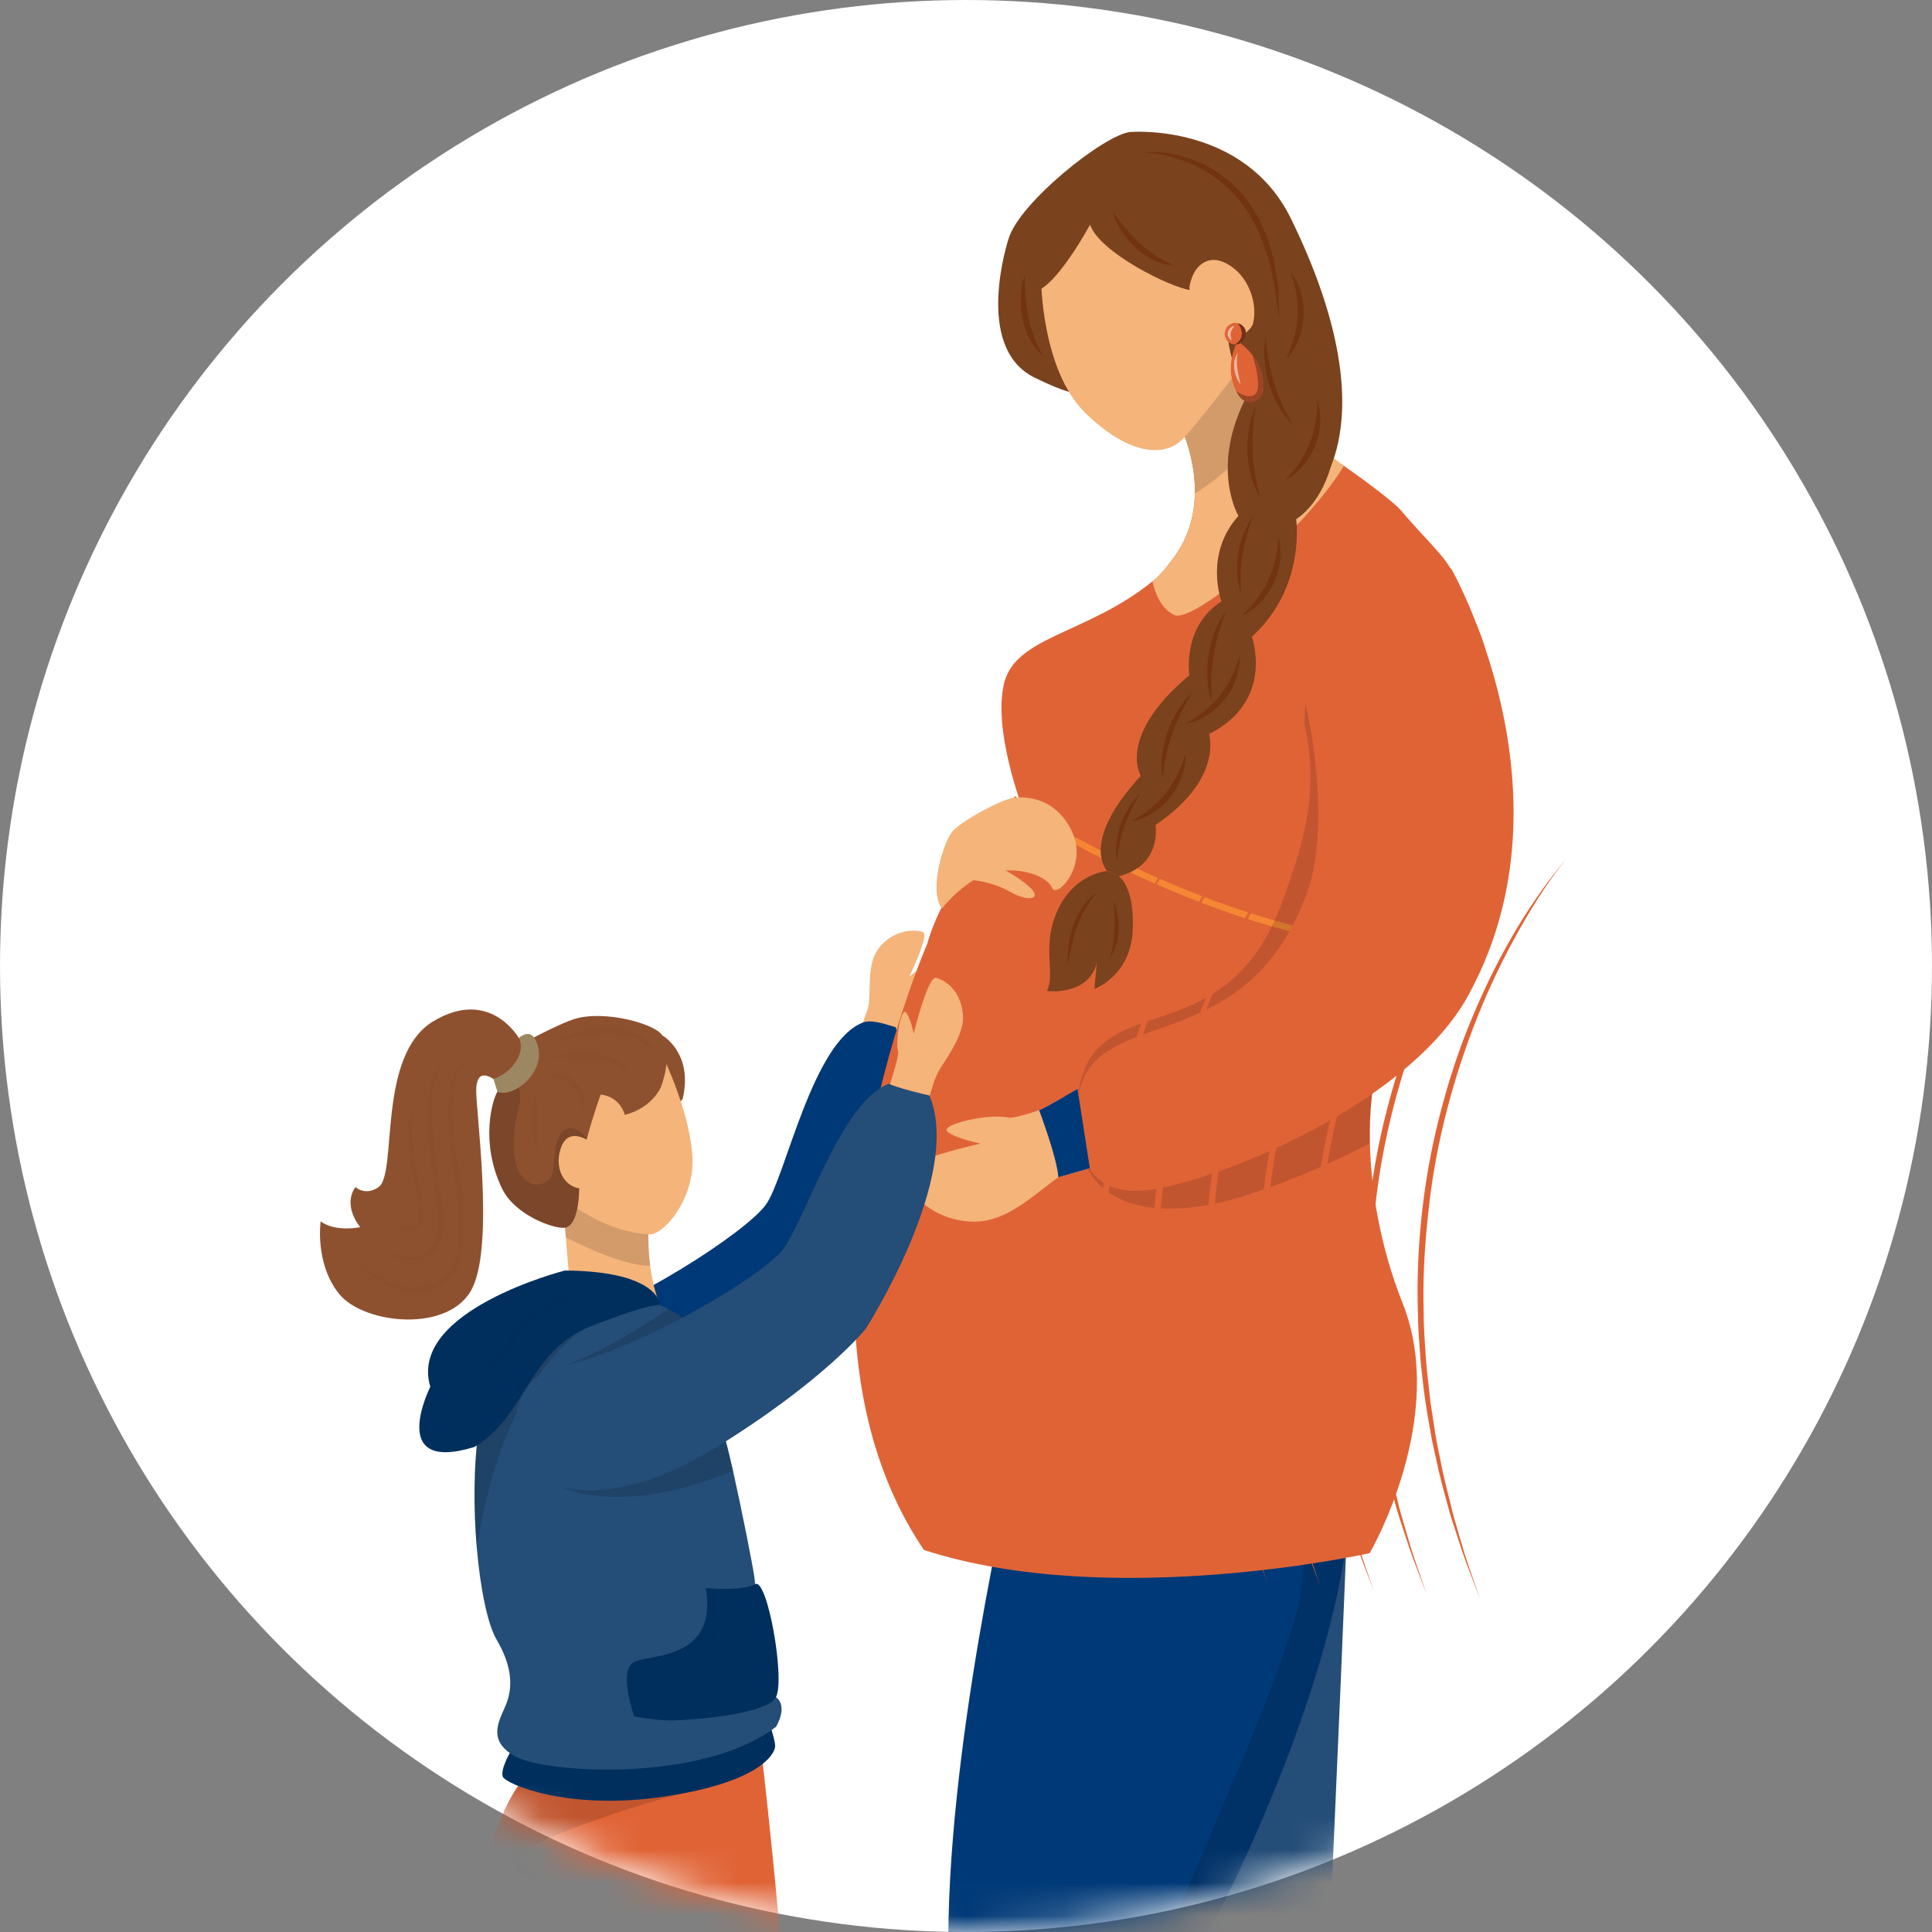
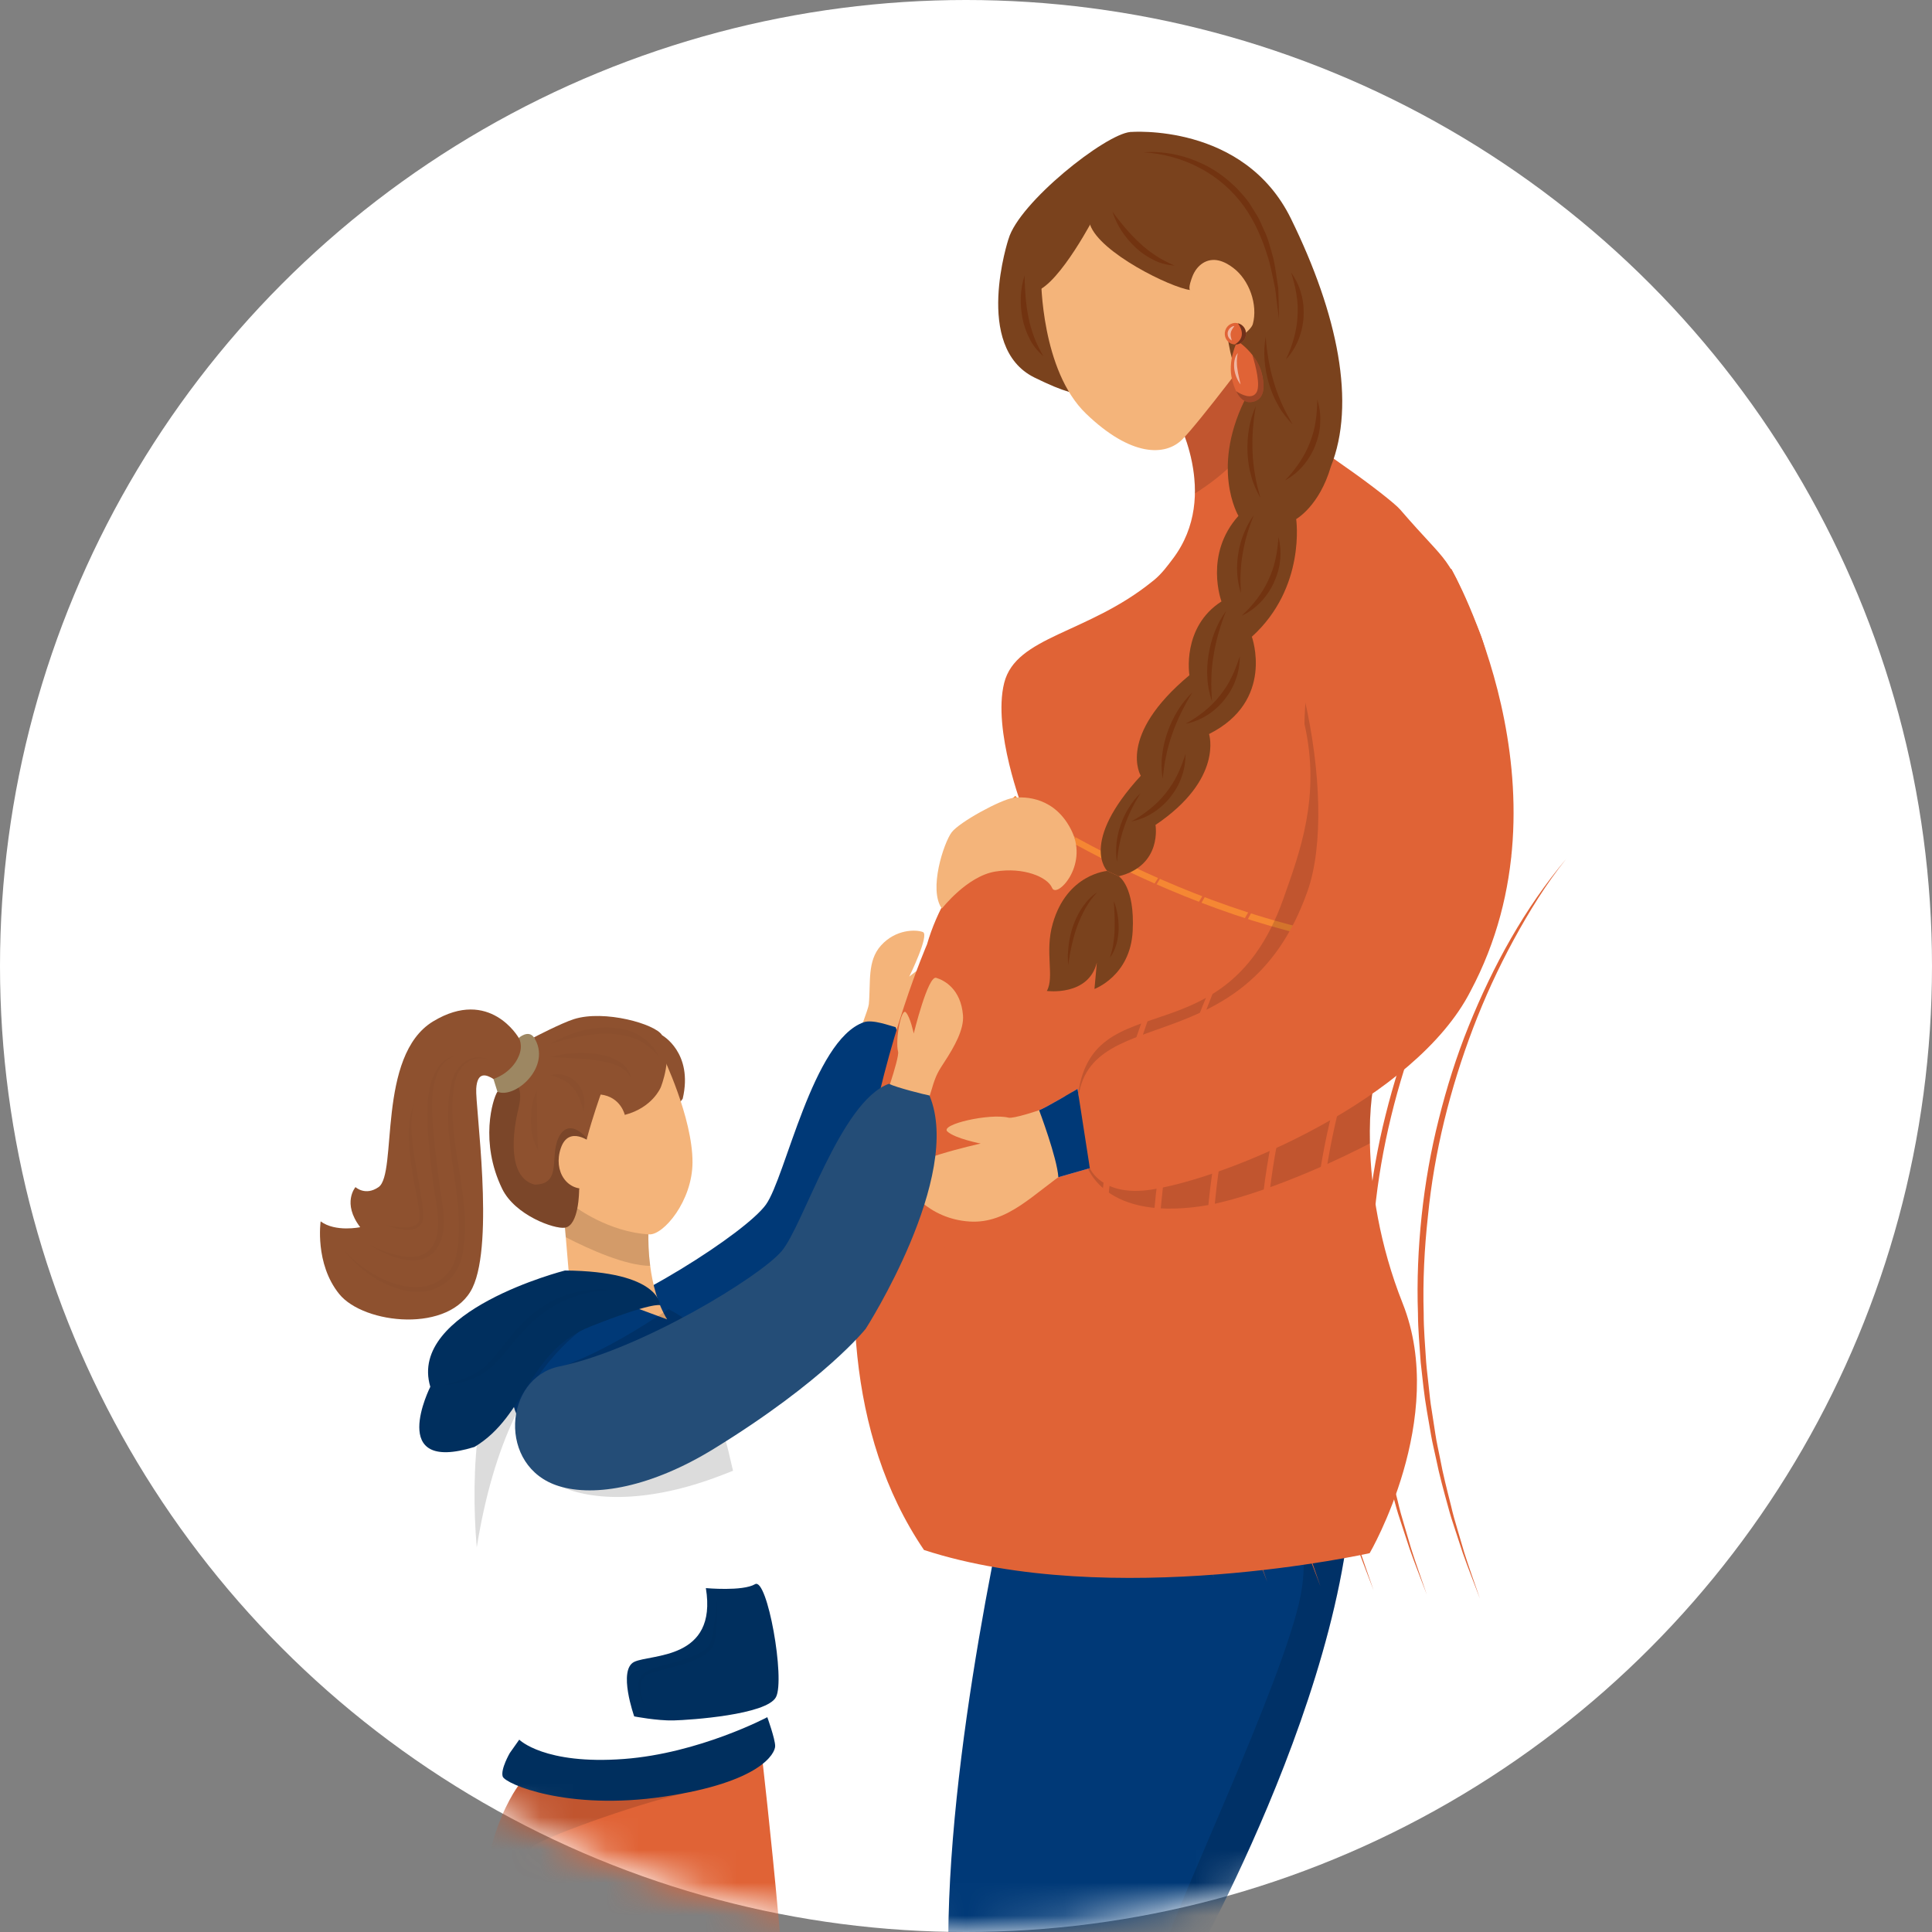
<svg xmlns="http://www.w3.org/2000/svg" width="59" height="59" viewBox="0 0 59 59" fill="none">
  <rect x="0" y="0" width="59" height="59" fill="#808080" stroke="none" />
  <circle cx="29.5" cy="29.5" r="29.5" fill="white" />
  <mask id="mask0_2438_3304" style="mask-type:alpha" maskUnits="userSpaceOnUse" x="0" y="0" width="59" height="59">
    <circle cx="29.5" cy="29.5" r="29.5" fill="white" />
  </mask>
  <g mask="url(#mask0_2438_3304)">
    <path d="M28.183 28.463C27.973 28.381 27.353 28.372 26.902 28.876C26.476 29.35 26.595 30.008 26.532 30.67C26.519 30.814 26.185 31.656 26.15 31.806C26.538 31.912 26.931 32.169 27.133 32.371C27.244 31.893 27.679 30.555 27.807 30.453C28.059 30.255 28.43 29.487 28.262 29.514C28.096 29.54 27.767 29.825 27.767 29.825C27.767 29.825 28.394 28.545 28.183 28.463Z" fill="#F4B47A" />
    <path d="M17.1 44.281C18.228 44.528 19.926 44.073 21.721 42.758C24.935 40.403 25.712 38.265 25.712 38.265C25.712 38.265 28.145 33.129 27.349 31.367C27.183 31.328 26.651 31.121 26.377 31.218C24.815 31.769 23.994 35.948 23.389 36.788C22.785 37.629 19.244 39.927 16.822 40.636C15.156 41.125 15.175 43.858 17.1 44.281Z" fill="#003977" />
-     <path d="M41.119 47.096C41.119 47.096 39.968 76.301 39.371 77.868L35.848 77.78C35.848 77.78 32.048 61.81 31.696 60.462C31.345 59.114 33.812 47.465 33.812 47.465L41.119 47.096Z" fill="#244D77" />
    <path d="M47.241 71.434C47.072 71.957 44.986 74.471 44.986 74.471C44.986 74.471 44.715 74.307 44.242 74.011C44.24 74.011 44.24 74.011 44.24 74.011C41.114 72.049 29.214 64.371 29.002 60.853C28.654 55.091 30.497 46.607 31.153 43.816C31.291 43.227 31.376 42.892 31.376 42.892C34.262 40.566 40.979 42.233 41.118 42.958C42.368 49.424 36.389 60.005 36.389 60.005C39.883 62.813 46.475 70.635 47.241 71.434Z" fill="#003977" />
    <path opacity="0.14" d="M47.241 71.434C47.072 71.957 44.987 74.471 44.987 74.471C44.987 74.471 44.715 74.307 44.242 74.011C44.548 73.762 44.837 73.494 45.073 73.176C45.454 72.669 45.689 72.01 45.558 71.387C45.477 70.993 45.258 70.645 45.038 70.312C43.559 68.076 41.761 66.062 39.718 64.351C38.623 63.434 35.351 60.593 35.48 59.742C35.672 58.698 39.223 51.317 39.723 48.705C40.225 46.093 38.583 43.805 36.39 43.773C34.983 43.754 32.742 44.014 31.153 43.816C31.292 43.227 31.377 42.892 31.377 42.892C34.262 40.566 40.98 42.233 41.118 42.958C42.368 49.424 36.39 60.005 36.39 60.005C39.883 62.813 46.475 70.635 47.241 71.434Z" fill="black" />
    <path d="M45.347 25.412C45.161 27.085 44.755 28.345 44.289 29.319C43.399 31.182 42.289 31.995 42.068 32.638C41.921 33.063 41.81 33.874 41.835 34.917C41.866 36.273 42.125 38.017 42.835 39.802C44.232 43.317 41.827 47.431 41.827 47.431C41.827 47.431 33.94 49.195 28.217 47.334C23.36 40.182 28.309 28.841 28.309 28.841C28.917 26.732 30.589 25.253 31.095 24.842C31.095 24.842 31.095 24.84 31.097 24.842C31.189 24.765 31.243 24.726 31.243 24.726C31.243 24.726 30.304 22.3 30.666 20.856C31.026 19.422 33.209 19.361 35.192 17.754C35.206 17.745 35.221 17.733 35.235 17.721C35.485 17.515 35.654 17.278 35.816 17.065C37.303 15.101 35.87 12.633 35.87 12.633L37.787 9.664C37.787 9.664 38.524 12.194 39.038 12.75C39.176 12.899 40.125 13.585 41.04 14.226C41.821 14.768 42.599 15.376 42.756 15.558C44.324 17.378 44.136 16.767 45.165 19.259C45.869 20.962 45.571 23.423 45.347 25.412Z" fill="#E06336" />
    <path d="M44.087 29.091C37.594 29.091 31.258 24.854 31.19 24.808L31.171 24.791L30.863 24.431L31.008 24.303L31.307 24.651C31.625 24.863 38.7 29.502 45.455 28.828L45.473 29.023C45.012 29.069 44.549 29.091 44.087 29.091Z" fill="#F58733" />
    <path opacity="0.14" d="M45.348 25.412C44.803 30.285 42.405 31.659 42.068 32.639C41.922 33.064 41.81 33.875 41.835 34.917C39.821 35.958 37.811 36.669 36.712 36.832C33.508 37.308 33.132 35.439 33.132 35.439C33.132 35.439 32.917 35.198 32.905 34.696C32.507 29.406 37.261 32.934 39.198 27.43C39.684 26.047 40.342 24.333 39.837 22.113C39.837 22.113 39.74 16.038 44.325 18.163C44.325 18.163 44.841 19.805 45.162 21.072C45.452 22.894 45.571 23.424 45.348 25.412Z" fill="black" />
    <path d="M32.906 33.252C32.906 33.252 31.909 33.847 31.733 33.904C31.733 33.904 32.286 35.367 32.32 35.95L33.282 35.675L32.906 33.252Z" fill="#FFA5B7" />
    <path d="M31.599 24.955C30.98 25.724 30.462 26.57 29.989 27.436C29.517 28.303 29.104 29.203 28.752 30.127C28.051 31.973 27.563 33.908 27.37 35.879C27.262 36.862 27.213 37.853 27.241 38.842C27.241 39.338 27.287 39.831 27.316 40.325C27.336 40.572 27.37 40.818 27.395 41.064C27.421 41.31 27.444 41.557 27.486 41.801L27.599 42.535C27.636 42.78 27.694 43.021 27.74 43.264C27.829 43.752 27.954 44.232 28.076 44.712C28.13 44.954 28.197 45.193 28.27 45.43L28.48 46.143C28.628 46.616 28.799 47.081 28.959 47.551C28.785 47.087 28.599 46.627 28.435 46.158L28.202 45.451C28.122 45.216 28.047 44.979 27.985 44.738C27.853 44.258 27.72 43.779 27.622 43.291C27.571 43.047 27.508 42.806 27.467 42.56L27.34 41.824C27.253 41.333 27.206 40.836 27.151 40.34C27.118 39.843 27.069 39.346 27.066 38.847C27.032 37.849 27.075 36.85 27.179 35.857C27.285 34.865 27.458 33.88 27.701 32.913C27.943 31.946 28.242 30.993 28.615 30.071C29.358 28.229 30.326 26.466 31.599 24.955Z" fill="#E06336" />
    <path d="M33.222 25.082C32.603 25.851 32.085 26.697 31.612 27.563C31.14 28.43 30.727 29.33 30.375 30.254C29.674 32.1 29.186 34.035 28.993 36.005C28.885 36.989 28.836 37.98 28.864 38.969C28.864 39.465 28.91 39.958 28.939 40.452C28.959 40.699 28.993 40.944 29.018 41.191C29.044 41.437 29.067 41.684 29.109 41.928L29.222 42.662C29.259 42.907 29.317 43.148 29.363 43.392C29.452 43.879 29.577 44.359 29.699 44.839C29.753 45.081 29.82 45.32 29.893 45.557L30.103 46.27C30.252 46.743 30.423 47.208 30.582 47.678C30.408 47.214 30.222 46.754 30.058 46.285L29.825 45.578C29.745 45.343 29.671 45.106 29.608 44.865C29.476 44.385 29.343 43.906 29.245 43.418C29.194 43.174 29.131 42.933 29.09 42.687L28.963 41.951C28.877 41.46 28.829 40.963 28.774 40.468C28.741 39.97 28.692 39.473 28.689 38.974C28.655 37.977 28.698 36.977 28.802 35.984C28.908 34.992 29.081 34.007 29.324 33.04C29.566 32.073 29.865 31.12 30.238 30.198C30.982 28.356 31.949 26.593 33.222 25.082Z" fill="#E06336" />
    <path d="M34.846 25.208C34.227 25.977 33.709 26.823 33.236 27.689C32.764 28.556 32.351 29.456 31.999 30.38C31.298 32.226 30.81 34.161 30.617 36.132C30.509 37.115 30.46 38.106 30.488 39.095C30.488 39.591 30.534 40.084 30.563 40.578C30.583 40.825 30.617 41.071 30.642 41.317C30.668 41.563 30.691 41.81 30.733 42.054L30.846 42.788C30.883 43.033 30.941 43.274 30.987 43.517C31.076 44.005 31.201 44.485 31.323 44.965C31.377 45.207 31.444 45.446 31.517 45.683L31.727 46.396C31.876 46.869 32.047 47.334 32.206 47.804C32.032 47.34 31.846 46.88 31.682 46.411L31.449 45.704C31.369 45.469 31.294 45.232 31.232 44.991C31.1 44.511 30.967 44.032 30.869 43.544C30.818 43.3 30.755 43.059 30.714 42.813L30.587 42.077C30.501 41.586 30.453 41.089 30.398 40.593C30.365 40.096 30.316 39.599 30.313 39.1C30.279 38.102 30.322 37.103 30.426 36.11C30.532 35.118 30.705 34.133 30.948 33.166C31.19 32.199 31.489 31.246 31.862 30.324C32.605 28.482 33.573 26.719 34.846 25.208Z" fill="#E06336" />
    <path d="M36.469 25.335C35.85 26.104 35.332 26.95 34.859 27.816C34.387 28.683 33.974 29.583 33.622 30.507C32.921 32.353 32.433 34.288 32.24 36.258C32.132 37.242 32.083 38.233 32.111 39.222C32.111 39.718 32.157 40.211 32.186 40.705C32.206 40.952 32.24 41.197 32.265 41.444C32.291 41.69 32.314 41.937 32.356 42.181L32.469 42.915C32.506 43.16 32.564 43.401 32.611 43.644C32.699 44.132 32.825 44.612 32.946 45.092C33.001 45.334 33.068 45.573 33.14 45.809L33.35 46.523C33.499 46.996 33.67 47.461 33.829 47.931C33.655 47.467 33.469 47.007 33.305 46.538L33.072 45.831C32.992 45.595 32.918 45.358 32.855 45.118C32.723 44.638 32.59 44.159 32.492 43.67C32.441 43.427 32.378 43.185 32.337 42.94L32.21 42.203C32.124 41.713 32.076 41.216 32.021 40.72C31.988 40.223 31.939 39.726 31.936 39.227C31.902 38.229 31.945 37.23 32.049 36.237C32.155 35.245 32.328 34.26 32.572 33.293C32.813 32.326 33.112 31.373 33.485 30.451C34.229 28.609 35.196 26.846 36.469 25.335Z" fill="#E06336" />
    <path d="M38.093 25.462C37.474 26.231 36.956 27.077 36.483 27.943C36.011 28.81 35.598 29.71 35.246 30.634C34.545 32.48 34.057 34.415 33.864 36.385C33.756 37.368 33.707 38.359 33.735 39.349C33.735 39.845 33.781 40.338 33.81 40.832C33.83 41.079 33.864 41.324 33.889 41.571C33.915 41.817 33.938 42.064 33.98 42.308L34.093 43.042C34.13 43.287 34.188 43.528 34.234 43.771C34.323 44.259 34.449 44.739 34.57 45.219C34.624 45.461 34.691 45.7 34.764 45.936L34.974 46.65C35.123 47.123 35.294 47.588 35.453 48.058C35.279 47.594 35.093 47.134 34.929 46.665L34.697 45.958C34.616 45.722 34.542 45.485 34.479 45.245C34.347 44.765 34.214 44.286 34.116 43.797C34.065 43.554 34.002 43.312 33.961 43.067L33.834 42.33C33.748 41.84 33.7 41.343 33.645 40.847C33.612 40.35 33.563 39.853 33.56 39.354C33.526 38.356 33.569 37.356 33.673 36.364C33.779 35.372 33.952 34.387 34.196 33.42C34.437 32.453 34.736 31.5 35.109 30.578C35.853 28.736 36.82 26.973 38.093 25.462Z" fill="#E06336" />
    <path d="M39.717 25.588C39.097 26.357 38.579 27.203 38.106 28.069C37.634 28.936 37.221 29.836 36.869 30.76C36.168 32.606 35.68 34.541 35.487 36.511C35.379 37.494 35.33 38.486 35.358 39.475C35.358 39.971 35.404 40.464 35.433 40.958C35.453 41.205 35.487 41.45 35.512 41.697C35.538 41.943 35.561 42.19 35.603 42.434L35.717 43.168C35.753 43.413 35.811 43.654 35.858 43.897C35.947 44.385 36.072 44.864 36.193 45.345C36.248 45.587 36.315 45.825 36.387 46.062L36.597 46.776C36.746 47.249 36.917 47.714 37.076 48.184C36.902 47.72 36.716 47.26 36.552 46.791L36.32 46.084C36.239 45.848 36.165 45.611 36.102 45.371C35.97 44.891 35.837 44.412 35.739 43.923C35.688 43.68 35.625 43.438 35.584 43.193L35.457 42.456C35.371 41.966 35.323 41.469 35.268 40.973C35.235 40.476 35.186 39.979 35.184 39.48C35.149 38.482 35.192 37.483 35.296 36.49C35.403 35.498 35.575 34.513 35.819 33.546C36.06 32.579 36.359 31.626 36.732 30.704C37.476 28.862 38.443 27.099 39.717 25.588Z" fill="#E06336" />
    <path d="M41.34 25.715C40.721 26.484 40.203 27.33 39.73 28.196C39.258 29.063 38.845 29.963 38.493 30.887C37.792 32.733 37.304 34.668 37.111 36.638C37.003 37.621 36.954 38.612 36.983 39.602C36.982 40.098 37.028 40.591 37.057 41.085C37.077 41.332 37.111 41.577 37.136 41.824C37.162 42.07 37.185 42.316 37.227 42.561L37.34 43.295C37.377 43.54 37.435 43.781 37.482 44.024C37.571 44.512 37.696 44.992 37.817 45.472C37.872 45.714 37.939 45.952 38.011 46.189L38.221 46.903C38.37 47.376 38.541 47.841 38.7 48.311C38.526 47.847 38.34 47.387 38.176 46.918L37.944 46.211C37.863 45.975 37.789 45.738 37.726 45.498C37.594 45.018 37.461 44.539 37.363 44.05C37.312 43.807 37.249 43.566 37.208 43.32L37.081 42.583C36.995 42.093 36.947 41.596 36.892 41.1C36.859 40.603 36.81 40.106 36.807 39.606C36.773 38.609 36.816 37.609 36.92 36.617C37.026 35.625 37.199 34.639 37.443 33.673C37.684 32.706 37.983 31.753 38.356 30.831C39.1 28.989 40.067 27.226 41.34 25.715Z" fill="#E06336" />
    <path d="M42.964 25.842C42.344 26.611 41.826 27.457 41.353 28.323C40.881 29.19 40.468 30.09 40.116 31.014C39.415 32.86 38.927 34.795 38.734 36.765C38.626 37.748 38.577 38.739 38.606 39.729C38.605 40.224 38.651 40.718 38.681 41.212C38.7 41.459 38.734 41.704 38.759 41.95C38.785 42.197 38.808 42.444 38.851 42.688L38.964 43.422C39 43.667 39.058 43.908 39.105 44.151C39.194 44.639 39.319 45.118 39.44 45.599C39.495 45.841 39.562 46.079 39.634 46.316L39.844 47.03C39.993 47.503 40.164 47.968 40.323 48.438C40.149 47.974 39.963 47.514 39.799 47.045L39.567 46.337C39.486 46.102 39.412 45.865 39.349 45.625C39.217 45.145 39.084 44.666 38.986 44.177C38.935 43.934 38.873 43.692 38.831 43.447L38.704 42.71C38.618 42.22 38.57 41.722 38.515 41.227C38.482 40.73 38.433 40.233 38.431 39.733C38.396 38.736 38.439 37.736 38.544 36.744C38.65 35.752 38.822 34.767 39.066 33.8C39.307 32.833 39.606 31.88 39.979 30.958C40.723 29.116 41.69 27.353 42.964 25.842Z" fill="#E06336" />
    <path d="M44.587 25.968C43.968 26.737 43.45 27.583 42.977 28.449C42.505 29.316 42.092 30.216 41.74 31.139C41.039 32.986 40.551 34.921 40.358 36.891C40.25 37.874 40.201 38.865 40.23 39.855C40.229 40.35 40.275 40.844 40.304 41.338C40.324 41.585 40.358 41.83 40.383 42.077C40.409 42.323 40.432 42.569 40.475 42.813L40.587 43.548C40.624 43.793 40.682 44.034 40.729 44.277C40.818 44.765 40.943 45.244 41.064 45.725C41.119 45.967 41.186 46.205 41.258 46.442L41.468 47.156C41.617 47.629 41.788 48.094 41.947 48.564C41.773 48.1 41.587 47.64 41.423 47.171L41.191 46.464C41.111 46.228 41.036 45.991 40.973 45.751C40.841 45.271 40.708 44.792 40.61 44.303C40.559 44.06 40.496 43.818 40.455 43.573L40.328 42.836C40.242 42.346 40.194 41.849 40.139 41.353C40.106 40.856 40.057 40.359 40.055 39.859C40.02 38.862 40.063 37.862 40.167 36.87C40.274 35.878 40.446 34.892 40.69 33.926C40.931 32.959 41.23 32.006 41.603 31.084C42.347 29.242 43.314 27.479 44.587 25.968Z" fill="#E06336" />
    <path d="M46.211 26.095C45.592 26.864 45.073 27.71 44.6 28.576C44.128 29.443 43.715 30.343 43.363 31.266C42.662 33.113 42.175 35.048 41.981 37.018C41.873 38.001 41.824 38.992 41.853 39.982C41.852 40.477 41.898 40.971 41.928 41.465C41.947 41.712 41.981 41.957 42.006 42.203C42.032 42.45 42.055 42.696 42.098 42.941L42.211 43.675C42.248 43.92 42.305 44.161 42.352 44.404C42.441 44.892 42.566 45.371 42.687 45.852C42.742 46.094 42.809 46.332 42.881 46.569L43.091 47.283C43.24 47.756 43.411 48.221 43.57 48.691C43.396 48.227 43.21 47.767 43.047 47.298L42.814 46.59C42.734 46.355 42.659 46.118 42.596 45.878C42.464 45.398 42.331 44.919 42.233 44.43C42.182 44.187 42.12 43.945 42.078 43.7L41.951 42.963C41.865 42.472 41.817 41.975 41.762 41.48C41.729 40.983 41.68 40.486 41.678 39.986C41.643 38.989 41.686 37.989 41.791 36.997C41.897 36.005 42.069 35.02 42.313 34.053C42.554 33.086 42.853 32.133 43.226 31.211C43.97 29.369 44.937 27.606 46.211 26.095Z" fill="#E06336" />
    <path d="M47.835 26.222C47.215 26.991 46.697 27.837 46.224 28.703C45.752 29.57 45.339 30.47 44.987 31.393C44.286 33.24 43.798 35.175 43.606 37.145C43.498 38.128 43.448 39.119 43.477 40.109C43.476 40.604 43.522 41.098 43.552 41.592C43.571 41.839 43.605 42.084 43.63 42.331C43.656 42.577 43.679 42.823 43.722 43.068L43.835 43.802C43.871 44.047 43.929 44.288 43.976 44.531C44.065 45.019 44.19 45.498 44.311 45.979C44.366 46.221 44.433 46.459 44.505 46.696L44.715 47.41C44.864 47.883 45.035 48.348 45.194 48.818C45.02 48.354 44.834 47.894 44.67 47.425L44.438 46.717C44.358 46.482 44.283 46.245 44.22 46.005C44.088 45.525 43.955 45.046 43.857 44.557C43.806 44.314 43.744 44.072 43.702 43.827L43.575 43.09C43.489 42.599 43.441 42.102 43.386 41.607C43.353 41.11 43.304 40.613 43.302 40.113C43.267 39.116 43.31 38.116 43.415 37.124C43.521 36.132 43.693 35.146 43.937 34.18C44.179 33.213 44.477 32.26 44.85 31.338C45.594 29.496 46.561 27.733 47.835 26.222Z" fill="#E06336" />
    <path d="M27.527 35.891C27.655 36.297 28.363 37.224 29.606 37.303C30.775 37.381 31.574 36.439 32.589 35.761C32.81 35.614 34.397 35.127 34.65 35.004C34.35 34.307 34.259 33.429 34.312 32.895C33.501 33.287 31.091 34.202 30.797 34.131C30.222 33.991 28.698 34.336 28.931 34.553C29.161 34.769 29.949 34.922 29.949 34.922C29.949 34.922 27.399 35.485 27.527 35.891Z" fill="#F4B47A" />
    <path d="M44.324 17.378C44.324 17.378 48.176 24.134 44.905 30.273C43.22 33.563 37.533 35.963 35.159 36.329C33.648 36.561 33.282 35.675 33.282 35.675C33.282 35.675 32.918 34.414 32.906 33.912C32.906 30.418 37.995 32.712 39.932 27.207C40.419 25.824 40.342 23.549 39.836 21.329C39.836 21.329 39.739 15.255 44.324 17.378Z" fill="#E06336" />
    <path d="M32.906 33.252C32.906 33.252 31.909 33.847 31.733 33.904C31.733 33.904 32.286 35.367 32.32 35.95L33.282 35.675L32.906 33.252Z" fill="#003977" />
    <path d="M28.763 27.747C28.763 27.747 29.529 26.758 30.393 26.616C31.257 26.473 31.992 26.783 32.13 27.116C32.267 27.448 33.234 26.45 32.737 25.394C32.239 24.339 31.307 24.315 30.936 24.367C30.565 24.418 29.298 25.102 29.061 25.419C28.823 25.736 28.348 27.165 28.763 27.747Z" fill="#F4B47A" />
-     <path d="M29.424 26.863C29.424 26.863 30.14 26.834 30.865 27.242C31.393 27.54 31.764 27.457 31.525 27.174C31.285 26.892 30.321 26.279 30.005 26.347L29.424 26.863Z" fill="#F4B47A" />
    <path d="M33.812 26.597C33.812 26.597 32.582 26.686 32.149 28.205C31.897 29.075 32.209 29.834 31.969 30.262C31.969 30.262 33.243 30.434 33.496 29.393L33.423 30.201C33.423 30.201 34.518 29.806 34.59 28.435C34.662 27.063 34.165 26.76 34.165 26.76L33.812 26.597Z" fill="#7A421D" />
-     <path d="M41.04 14.226C39.819 16.256 36.433 19.042 35.87 18.785C35.464 18.599 35.277 18.131 35.192 17.754C35.206 17.745 35.221 17.733 35.235 17.721C35.485 17.515 35.654 17.278 35.816 17.065C36.304 16.42 36.477 15.719 36.489 15.07C36.516 13.745 35.87 12.633 35.87 12.633L37.787 9.664C37.787 9.664 38.33 11.527 38.809 12.407C38.888 12.552 38.965 12.672 39.038 12.75C39.176 12.899 40.125 13.585 41.04 14.226Z" fill="#F4B47A" />
    <path opacity="0.14" d="M38.809 12.407C38.344 13.683 37.334 14.543 36.489 15.07C36.517 13.745 35.87 12.633 35.87 12.633L37.788 9.664C37.788 9.664 38.331 11.527 38.809 12.407Z" fill="black" />
    <path d="M30.798 7.297C30.798 7.297 29.708 10.595 31.584 11.526C33.459 12.457 33.249 11.82 33.249 11.82V8.489L30.798 7.297Z" fill="#7A421D" />
    <path d="M31.794 8.521C31.794 8.521 31.794 11.312 33.165 12.632C34.535 13.951 35.586 13.938 36.105 13.419C36.624 12.901 38.454 10.46 38.454 10.46L37.121 6.31L34.159 5.024L31.794 8.521Z" fill="#F4B47A" />
    <path d="M33.46 6.546C33.46 6.546 32.37 8.669 31.632 8.897C31.632 8.897 30.742 7.937 30.799 7.297C31.119 6.187 33.748 4.097 34.518 4.031L33.46 6.546Z" fill="#7A421D" />
    <path d="M34.518 4.031C34.518 4.031 32.989 6.002 33.289 6.862C33.588 7.721 35.752 8.779 36.337 8.855C36.923 8.93 37.083 8.897 37.083 8.897C37.083 8.897 36.153 4.195 34.518 4.031Z" fill="#7A421D" />
    <path d="M34.517 4.031C34.517 4.031 37.98 3.737 39.423 6.676C40.865 9.615 41.41 12.325 40.641 14.252C40.288 15.46 39.583 15.852 39.583 15.852C39.583 15.852 39.889 17.942 38.229 19.445C38.229 19.445 38.942 21.404 36.922 22.416C36.922 22.416 37.371 23.788 35.287 25.192C35.287 25.192 35.502 26.429 34.165 26.76L33.812 26.596C33.812 26.596 32.946 25.747 34.838 23.69C34.838 23.69 34.09 22.482 36.323 20.62C36.323 20.62 36.079 19.151 37.302 18.367C37.302 18.367 36.762 16.93 37.82 15.754C37.82 15.754 36.922 14.252 38.108 12.031C38.108 12.031 37.364 11.062 37.467 9.385C37.467 9.385 34.261 5.957 34.517 4.031Z" fill="#7A421D" />
    <path d="M36.337 8.855C36.287 8.773 36.389 8.507 36.416 8.438C36.548 8.101 36.849 7.869 37.22 7.956C37.378 7.993 37.526 8.078 37.659 8.179C38.154 8.55 38.419 9.311 38.259 9.898C38.206 10.092 37.641 10.535 37.395 10.38C37.186 10.248 36.339 8.858 36.337 8.855Z" fill="#F4B47A" />
    <path d="M38.351 12.406C38.306 12.641 38.281 12.876 38.262 13.111C38.245 13.345 38.239 13.58 38.252 13.813C38.26 14.046 38.286 14.279 38.327 14.51C38.364 14.742 38.427 14.968 38.489 15.201C38.372 14.994 38.268 14.772 38.209 14.537C38.142 14.305 38.108 14.062 38.097 13.82C38.078 13.336 38.15 12.842 38.351 12.406ZM38.288 15.741C38.132 16.12 38.015 16.507 37.95 16.904C37.914 17.102 37.895 17.302 37.886 17.503C37.873 17.706 37.889 17.907 37.897 18.114C37.768 17.723 37.747 17.291 37.818 16.881C37.854 16.675 37.908 16.473 37.988 16.281C38.067 16.089 38.161 15.903 38.288 15.741ZM38.653 10.284C38.667 10.524 38.7 10.758 38.739 10.989C38.78 11.221 38.832 11.449 38.901 11.672C38.966 11.896 39.048 12.115 39.144 12.328C39.237 12.543 39.353 12.747 39.469 12.956C39.306 12.785 39.151 12.597 39.037 12.384C38.914 12.176 38.822 11.95 38.752 11.718C38.616 11.255 38.565 10.758 38.653 10.284ZM37.919 18.802C38.093 18.646 38.245 18.474 38.383 18.295C38.519 18.115 38.639 17.924 38.731 17.72C38.827 17.518 38.903 17.305 38.949 17.083C39.002 16.861 39.023 16.633 39.045 16.396C39.094 16.626 39.123 16.868 39.092 17.107C39.072 17.348 38.998 17.582 38.898 17.802C38.694 18.238 38.346 18.609 37.919 18.802ZM39.27 10.976C39.374 10.765 39.451 10.548 39.513 10.33C39.573 10.111 39.614 9.888 39.624 9.663C39.638 9.439 39.63 9.213 39.591 8.99C39.559 8.764 39.494 8.544 39.428 8.316C39.558 8.51 39.674 8.724 39.732 8.957C39.803 9.188 39.821 9.434 39.809 9.675C39.78 10.158 39.594 10.635 39.27 10.976ZM39.245 14.667C39.41 14.501 39.551 14.32 39.678 14.133C39.804 13.945 39.913 13.748 39.993 13.538C40.076 13.331 40.14 13.113 40.173 12.889C40.213 12.665 40.221 12.435 40.23 12.198C40.292 12.424 40.335 12.664 40.317 12.904C40.312 13.146 40.251 13.385 40.164 13.61C39.985 14.057 39.659 14.449 39.245 14.667ZM37.443 18.658C37.352 18.879 37.279 19.104 37.213 19.329C37.149 19.555 37.096 19.783 37.061 20.014C37.021 20.244 36.999 20.477 36.994 20.711C36.983 20.946 36.998 21.181 37.011 21.422C36.939 21.194 36.882 20.956 36.872 20.714C36.853 20.472 36.87 20.228 36.908 19.988C36.987 19.511 37.158 19.043 37.443 18.658ZM36.414 21.146C36.285 21.347 36.174 21.555 36.07 21.764C35.967 21.975 35.875 22.189 35.8 22.41C35.72 22.63 35.658 22.855 35.611 23.084C35.559 23.314 35.533 23.547 35.504 23.786C35.472 23.549 35.458 23.305 35.491 23.065C35.515 22.823 35.574 22.586 35.654 22.357C35.815 21.902 36.065 21.473 36.414 21.146ZM34.826 24.227C34.627 24.546 34.461 24.876 34.341 25.225C34.279 25.398 34.23 25.576 34.192 25.757C34.149 25.938 34.132 26.123 34.108 26.311C34.051 25.937 34.098 25.543 34.226 25.183C34.29 25.003 34.37 24.828 34.472 24.668C34.572 24.507 34.687 24.353 34.826 24.227ZM34.55 25.084C34.755 24.975 34.943 24.845 35.118 24.705C35.293 24.563 35.454 24.407 35.592 24.231C35.731 24.058 35.855 23.869 35.952 23.665C36.055 23.463 36.129 23.245 36.206 23.022C36.2 23.256 36.172 23.498 36.085 23.723C36.01 23.952 35.883 24.162 35.735 24.351C35.434 24.724 35.009 25 34.55 25.084Z" fill="#723310" />
    <path d="M36.206 22.102C36.412 21.993 36.599 21.863 36.775 21.723C36.95 21.581 37.111 21.425 37.248 21.249C37.388 21.076 37.512 20.887 37.608 20.683C37.712 20.481 37.785 20.264 37.863 20.04C37.857 20.274 37.828 20.516 37.741 20.741C37.666 20.97 37.54 21.18 37.391 21.369C37.09 21.743 36.665 22.018 36.206 22.102ZM33.508 27.25C33.365 27.396 33.25 27.562 33.149 27.736C33.051 27.911 32.967 28.093 32.898 28.282C32.828 28.47 32.777 28.666 32.73 28.863C32.684 29.061 32.654 29.262 32.618 29.466C32.611 29.363 32.611 29.26 32.61 29.156C32.619 29.053 32.622 28.949 32.637 28.846C32.663 28.639 32.713 28.435 32.783 28.238C32.858 28.043 32.949 27.853 33.07 27.684C33.191 27.515 33.332 27.356 33.508 27.25ZM34.013 27.519C34.072 27.656 34.106 27.802 34.131 27.949C34.157 28.096 34.164 28.246 34.161 28.396C34.148 28.694 34.075 29.003 33.898 29.244C33.94 29.101 33.977 28.962 33.999 28.82C34.018 28.677 34.035 28.535 34.038 28.391C34.049 28.104 34.033 27.815 34.013 27.519ZM33.972 6.464C34.1 6.642 34.236 6.809 34.373 6.972C34.512 7.133 34.656 7.287 34.812 7.428C34.963 7.574 35.132 7.697 35.306 7.814C35.481 7.931 35.671 8.02 35.87 8.113C35.655 8.092 35.434 8.045 35.237 7.943C35.038 7.846 34.851 7.72 34.688 7.568C34.364 7.265 34.103 6.888 33.972 6.464ZM31.291 8.41C31.291 8.631 31.303 8.847 31.319 9.061C31.338 9.275 31.365 9.486 31.408 9.693C31.446 9.902 31.511 10.103 31.583 10.302C31.656 10.502 31.758 10.688 31.864 10.883C31.703 10.737 31.552 10.566 31.452 10.364C31.348 10.166 31.27 9.952 31.227 9.732C31.141 9.292 31.15 8.831 31.291 8.41ZM34.921 4.651C35.528 4.607 36.149 4.733 36.709 4.997C37.273 5.258 37.76 5.679 38.138 6.18L38.387 6.58C38.473 6.712 38.521 6.863 38.59 7.004C38.733 7.284 38.8 7.593 38.887 7.892C38.955 8.197 38.989 8.508 39.037 8.814C39.044 9.125 39.057 9.435 39.058 9.744C39.014 9.437 38.982 9.13 38.944 8.826C38.877 8.526 38.828 8.223 38.744 7.931C38.568 7.349 38.339 6.782 37.984 6.296C37.634 5.809 37.172 5.411 36.645 5.132C36.118 4.851 35.526 4.688 34.921 4.651Z" fill="#723310" />
    <path d="M38.522 11.366C38.681 11.959 38.528 12.197 38.285 12.265C38.094 12.318 37.903 12.255 37.75 11.947C37.706 11.857 37.667 11.749 37.631 11.614C37.471 11.019 37.787 10.413 37.787 10.413C37.787 10.413 38.032 10.566 38.246 10.841C38.361 10.984 38.466 11.161 38.522 11.366Z" fill="#E06336" />
    <path opacity="0.3" d="M38.521 11.367C38.681 11.96 38.528 12.198 38.284 12.265C38.094 12.319 37.903 12.255 37.75 11.947C37.913 12.052 38.212 12.202 38.358 12.004C38.511 11.801 38.344 11.162 38.245 10.842C38.361 10.985 38.466 11.161 38.521 11.367Z" fill="black" />
    <path opacity="0.53" d="M37.801 10.781C37.78 10.863 37.773 10.944 37.771 11.023C37.771 11.103 37.774 11.183 37.788 11.261C37.804 11.421 37.852 11.575 37.886 11.741C37.834 11.675 37.793 11.6 37.76 11.522C37.728 11.443 37.706 11.36 37.693 11.274C37.676 11.106 37.688 10.915 37.801 10.781Z" fill="white" />
    <path d="M38.04 10.104C38.088 10.281 37.984 10.463 37.813 10.51C37.778 10.52 37.744 10.524 37.71 10.519C37.575 10.516 37.452 10.421 37.414 10.279C37.367 10.104 37.467 9.921 37.641 9.873C37.695 9.858 37.752 9.857 37.803 9.873C37.915 9.898 38.008 9.984 38.04 10.104Z" fill="#E06336" />
    <path opacity="0.5" d="M38.04 10.104C38.087 10.281 37.984 10.462 37.812 10.51C37.778 10.52 37.744 10.524 37.71 10.519C38.055 10.308 37.905 10.012 37.803 9.873C37.914 9.898 38.007 9.984 38.04 10.104Z" fill="black" />
    <path opacity="0.53" d="M37.696 9.954C37.645 10.032 37.595 10.094 37.587 10.164C37.568 10.231 37.593 10.304 37.615 10.397C37.574 10.374 37.539 10.341 37.516 10.296C37.49 10.253 37.487 10.197 37.493 10.145C37.52 10.04 37.602 9.964 37.696 9.954Z" fill="white" />
    <path d="M24.082 65.299C23.953 66.406 22.485 76.131 22.104 78.654C22.046 79.034 22.014 79.252 22.014 79.252H19.561C19.561 79.252 19.78 70.149 18.936 66.449C18.48 64.453 18.94 59.519 19.259 56.727C19.395 55.524 19.507 54.718 19.507 54.718L23.27 53.647C23.27 53.647 24.355 62.964 24.082 65.299Z" fill="#E06336" />
    <path opacity="0.14" d="M22.104 78.655C22.046 79.035 22.014 79.253 22.014 79.253H19.561C19.561 79.253 19.78 70.15 18.936 66.45C18.48 64.454 18.94 59.52 19.259 56.727C21.408 58.087 21.983 63.848 21.918 65.664C21.843 67.767 20.811 68.386 20.523 69.807C20.234 71.227 20.138 77.889 20.523 78.271C20.709 78.455 21.421 78.579 22.104 78.655Z" fill="black" />
    <path d="M21.173 66.524C20.863 67.112 15.217 74.578 13.596 76.719C13.324 77.08 13.165 77.289 13.165 77.289L11.097 75.975C11.097 75.975 16.242 66.622 16.242 66.475C16.242 66.329 16.242 64.271 15.136 60.597C14.03 56.923 15.823 54.541 15.823 54.541L15.954 54.041L20.282 54.327C20.282 54.327 20.3 54.835 20.353 55.536C20.423 56.431 20.548 57.639 20.763 58.491C21.148 60.009 21.533 65.839 21.173 66.524Z" fill="#E06336" />
    <path opacity="0.14" d="M16.206 61.038C16.506 62.9 17.541 66.132 17.301 67.014C17.06 67.896 12.684 74.656 12.443 75.195C12.261 75.604 13.157 76.374 13.596 76.719C13.324 77.08 13.165 77.289 13.165 77.289L11.097 75.975C11.097 75.975 16.242 66.622 16.242 66.475C16.242 66.329 16.242 64.271 15.136 60.597C14.03 56.923 15.823 54.541 15.823 54.541L15.954 54.041C15.954 54.041 20.805 54.067 20.859 54.769C19.244 55.151 16.695 56.087 16.302 56.365C15.64 56.835 15.906 59.177 16.206 61.038Z" fill="black" />
    <path d="M15.568 53.535C15.568 53.535 15.28 54.032 15.352 54.253C15.425 54.473 17.324 55.306 20.282 54.865C23.239 54.424 23.672 53.543 23.672 53.322C23.672 53.102 23.432 52.44 23.432 52.44C23.432 52.44 21.349 53.544 19.055 53.716C16.623 53.899 15.857 53.126 15.857 53.126L15.568 53.535Z" fill="#002F5E" />
    <path d="M20.373 40.292L17.397 39.191L17.278 37.782L17.253 37.492L17.061 36.019L19.825 37.182C19.825 37.182 19.752 37.852 19.856 38.658C19.925 39.195 20.071 39.792 20.373 40.292Z" fill="#F4B47A" />
    <path opacity="0.14" d="M19.855 38.658C19.099 38.648 18.01 38.16 17.277 37.782L17.252 37.492L17.06 36.019L19.824 37.182C19.824 37.182 19.751 37.852 19.855 38.658Z" fill="black" />
    <path d="M20.218 31.614C20.218 31.614 21.177 32.143 20.849 33.552L20.299 34.285L19.528 32.235L20.218 31.614Z" fill="#8E512F" />
    <path d="M20.234 32.234C20.234 32.234 21.151 34.122 21.148 35.496C21.145 36.674 20.263 37.721 19.825 37.696C18.575 37.625 17.567 36.856 17.567 36.856L16.939 33.704L20.234 32.234Z" fill="#F4B47A" />
    <path d="M20.178 33.206C20.178 33.206 19.929 33.826 19.08 34.047C19.08 34.047 18.96 33.498 18.343 33.425C18.343 33.425 18.091 34.131 17.923 34.77C17.843 35.081 17.781 35.377 17.781 35.565C17.781 35.724 17.685 36.343 17.685 36.343C17.685 36.38 17.681 37.423 17.252 37.491C16.939 37.542 15.729 37.117 15.334 36.3C14.647 34.883 15.042 33.572 15.19 33.339C15.398 33.331 15.617 33.267 15.809 33.155C16.252 32.898 16.563 32.383 16.306 31.68C16.306 31.68 17.139 31.245 17.525 31.123C18.458 30.827 20.021 31.273 20.218 31.613C20.578 32.234 20.178 33.206 20.178 33.206Z" fill="#8E512F" />
    <path opacity="0.14" d="M17.923 34.77C17.843 35.081 17.781 35.377 17.781 35.565C17.781 35.724 17.685 36.343 17.685 36.343C17.685 36.38 17.681 37.423 17.252 37.491C16.939 37.542 15.729 37.117 15.334 36.3C14.647 34.883 15.042 33.573 15.19 33.34C15.398 33.332 15.617 33.267 15.809 33.155C15.877 33.267 15.927 33.475 15.834 33.851C15.653 34.574 15.484 35.957 16.327 36.177C17.227 36.165 16.723 35.222 17.119 34.635C17.327 34.325 17.658 34.447 17.923 34.77Z" fill="black" />
    <path d="M15.842 31.696C15.842 31.696 14.96 30.145 13.229 31.19C11.497 32.235 12.147 35.844 11.561 36.252C11.156 36.533 10.856 36.252 10.856 36.252C10.856 36.252 10.435 36.736 11 37.476C11 37.476 10.249 37.636 9.792 37.299C9.792 37.299 9.606 38.587 10.359 39.517C11.112 40.448 13.758 40.726 14.431 39.322C15.104 37.917 14.511 33.786 14.543 33.247C14.575 32.709 14.857 32.816 15.069 32.95C15.28 33.084 15.97 32.725 15.97 32.725C15.97 32.725 16.292 31.876 15.842 31.696Z" fill="#8E512F" />
-     <path d="M23.697 52.734C21.46 54.45 16.676 54.156 15.739 53.641C14.8 53.126 15.304 52.465 15.473 52.001C15.643 51.535 15.666 50.923 15.162 50.065C14.898 49.618 14.669 48.537 14.559 47.255C14.458 46.074 14.458 44.726 14.631 43.55C14.992 41.101 17.397 39.19 17.397 39.19C17.745 39.073 18.611 39.265 19.43 39.559C19.78 39.686 20.123 39.831 20.413 39.98C20.844 40.201 21.162 40.431 21.221 40.611C21.414 41.199 21.991 43.477 22.158 43.991C22.202 44.128 22.285 44.475 22.385 44.914C22.652 46.111 23.03 48.002 23.049 48.253C23.072 48.596 23.312 51.535 23.697 51.828C24.082 52.122 23.697 52.734 23.697 52.734Z" fill="#244D77" />
    <path opacity="0.14" d="M19.43 39.559C18.759 40.131 15.613 40.709 14.559 47.255C14.458 46.074 14.458 44.726 14.631 43.55C14.992 41.101 17.397 39.19 17.397 39.19C17.745 39.073 18.611 39.265 19.43 39.559Z" fill="black" />
    <path d="M17.253 38.799C17.253 38.799 12.444 40.022 13.141 42.35C13.141 42.35 11.794 45.02 14.49 44.187C16.082 43.232 16.117 41.271 18.022 40.513C19.927 39.756 20.157 39.858 20.157 39.858C20.157 39.858 20.163 38.823 17.253 38.799Z" fill="#002F5E" />
    <path d="M21.556 48.498C21.556 48.498 22.681 48.602 23.057 48.379C23.432 48.155 23.985 51.29 23.696 51.829C23.408 52.368 21.08 52.526 20.57 52.539C20.073 52.552 19.368 52.416 19.368 52.416C19.368 52.416 18.863 50.996 19.368 50.751C19.873 50.506 21.917 50.702 21.556 48.498Z" fill="#002F5E" />
    <path opacity="0.14" d="M22.385 44.914C22.19 44.993 21.99 45.071 21.783 45.145C19.699 45.9 17.945 45.857 16.929 45.298C15.194 44.348 15.948 42.218 17.562 41.572C18.485 41.201 19.513 40.586 20.413 39.98C20.844 40.202 21.161 40.431 21.221 40.611C21.413 41.199 21.99 43.478 22.158 43.991C22.202 44.129 22.285 44.475 22.385 44.914Z" fill="black" />
    <path d="M18.047 34.89C18.047 34.89 17.373 34.347 17.128 35.058C16.882 35.769 17.331 36.424 17.992 36.281L18.047 34.89Z" fill="#F4B47A" />
    <path d="M15.191 33.34L15.069 32.95C15.069 32.95 15.618 32.786 15.843 32.25C15.985 31.913 15.843 31.696 15.843 31.696C15.843 31.696 16.131 31.435 16.306 31.68C16.875 32.56 15.734 33.569 15.191 33.34Z" fill="#9D8762" />
    <g opacity="0.14">
      <path opacity="0.14" d="M19.705 52.123C19.6 51.954 19.523 51.764 19.497 51.558C19.485 51.456 19.498 51.345 19.545 51.246C19.591 51.147 19.677 51.065 19.774 51.021C20.151 50.863 20.534 50.799 20.901 50.668C21.085 50.609 21.267 50.542 21.427 50.444C21.508 50.397 21.576 50.335 21.636 50.269C21.687 50.194 21.719 50.123 21.738 50.02C21.819 49.636 21.859 49.238 21.893 48.841C21.916 49.24 21.903 49.642 21.841 50.041C21.832 50.137 21.794 50.255 21.729 50.343C21.66 50.426 21.581 50.499 21.493 50.552C21.319 50.663 21.131 50.736 20.943 50.801C20.567 50.921 20.172 50.993 19.818 51.118C19.644 51.178 19.554 51.362 19.564 51.555C19.566 51.747 19.627 51.941 19.705 52.123Z" fill="black" />
    </g>
    <g opacity="0.14">
      <path opacity="0.14" d="M13.501 42.309C13.99 42.18 14.495 42.033 14.851 41.686C15.21 41.34 15.492 40.902 15.847 40.518C16.203 40.14 16.629 39.804 17.115 39.612C17.597 39.415 18.123 39.335 18.63 39.392C18.122 39.416 17.624 39.533 17.174 39.751C16.72 39.963 16.323 40.275 15.986 40.653C15.631 41.011 15.353 41.453 14.948 41.799C14.744 41.971 14.503 42.091 14.257 42.169C14.008 42.241 13.755 42.285 13.501 42.309Z" fill="black" />
    </g>
    <path d="M13.23 75.028L13.021 74.846C13.052 74.81 13.084 74.771 13.117 74.73L13.329 74.907C13.294 74.951 13.261 74.991 13.23 75.028ZM13.572 74.596L13.354 74.425C13.427 74.329 13.504 74.225 13.585 74.114L13.806 74.28C13.723 74.393 13.645 74.499 13.572 74.596ZM14.034 73.961L13.812 73.798C13.884 73.696 13.958 73.59 14.034 73.479L14.259 73.64C14.182 73.751 14.107 73.859 14.034 73.961ZM14.48 73.317L14.254 73.158C14.325 73.053 14.397 72.945 14.47 72.835L14.698 72.991C14.624 73.103 14.551 73.211 14.48 73.317ZM14.913 72.664L14.684 72.51C14.754 72.403 14.825 72.293 14.896 72.183L15.126 72.336C15.054 72.447 14.983 72.557 14.913 72.664ZM15.336 72.005L15.105 71.854C15.174 71.745 15.243 71.635 15.312 71.524L15.544 71.673C15.474 71.785 15.405 71.896 15.336 72.005ZM15.749 71.34L15.516 71.192C15.583 71.082 15.65 70.971 15.717 70.859L15.952 71.005C15.884 71.118 15.816 71.229 15.749 71.34ZM16.152 70.668L15.916 70.524C15.982 70.413 16.048 70.3 16.113 70.188L16.349 70.33C16.284 70.443 16.218 70.556 16.152 70.668ZM16.544 69.99L16.306 69.85C16.37 69.737 16.433 69.624 16.495 69.511L16.735 69.648C16.672 69.762 16.608 69.876 16.544 69.99ZM16.923 69.303L16.682 69.169C16.744 69.054 16.805 68.939 16.865 68.825L17.107 68.957C17.047 69.072 16.985 69.188 16.923 69.303ZM17.287 68.608L17.043 68.48C17.102 68.363 17.16 68.247 17.217 68.132L17.462 68.256C17.405 68.373 17.347 68.49 17.287 68.608ZM17.633 67.902L17.385 67.781C17.441 67.662 17.495 67.544 17.547 67.428L17.797 67.543C17.744 67.661 17.69 67.781 17.633 67.902ZM17.954 67.181L17.701 67.072C17.752 66.949 17.801 66.829 17.846 66.712L18.102 66.814C18.055 66.934 18.006 67.057 17.954 67.181ZM18.238 66.442L17.979 66.349C18.023 66.223 18.062 66.101 18.097 65.982L18.36 66.062C18.324 66.185 18.283 66.311 18.238 66.442ZM18.461 65.674L18.193 65.612C18.223 65.479 18.244 65.354 18.257 65.241L18.529 65.273C18.515 65.396 18.492 65.531 18.461 65.674ZM18.268 64.876C18.262 64.794 18.248 64.72 18.228 64.656C18.215 64.613 18.201 64.569 18.188 64.523L18.452 64.445C18.464 64.488 18.477 64.53 18.489 64.571C18.516 64.656 18.534 64.751 18.541 64.855L18.268 64.876ZM18.091 64.135C18.063 64.011 18.037 63.881 18.012 63.745L18.281 63.694C18.306 63.825 18.331 63.952 18.358 64.073L18.091 64.135ZM17.945 63.355C17.925 63.227 17.906 63.097 17.888 62.964L18.159 62.925C18.177 63.056 18.196 63.185 18.216 63.311L17.945 63.355ZM17.837 62.572C17.822 62.443 17.807 62.312 17.793 62.18L18.066 62.15C18.08 62.28 18.095 62.41 18.11 62.538L17.837 62.572ZM17.754 61.788C17.741 61.657 17.73 61.526 17.719 61.396L17.992 61.371C18.003 61.501 18.015 61.631 18.027 61.761L17.754 61.788ZM17.687 61.003C17.677 60.87 17.668 60.739 17.659 60.61L17.933 60.591C17.942 60.719 17.951 60.85 17.961 60.981L17.687 61.003ZM17.634 60.217L17.611 59.825L17.885 59.809L17.908 60.2L17.634 60.217ZM17.592 59.431C17.585 59.29 17.579 59.159 17.574 59.038L17.849 59.026C17.854 59.146 17.859 59.278 17.866 59.418L17.592 59.431ZM17.56 58.644C17.551 58.394 17.548 58.248 17.548 58.248L17.823 58.242C17.823 58.243 17.826 58.387 17.834 58.635L17.56 58.644Z" fill="#AEAB96" />
    <g opacity="0.14">
      <path opacity="0.14" d="M10.495 38.155C10.797 38.514 11.175 38.796 11.583 39.005C11.99 39.208 12.444 39.351 12.886 39.296C13.318 39.243 13.723 38.956 13.873 38.538C13.958 38.333 13.975 38.102 14.001 37.872C14.016 37.641 14.021 37.41 14.007 37.178C13.974 36.247 13.736 35.324 13.69 34.37C13.674 33.894 13.68 33.413 13.819 32.945C13.901 32.718 14.049 32.505 14.259 32.385C14.364 32.325 14.482 32.291 14.6 32.29C14.719 32.29 14.834 32.317 14.943 32.358C14.721 32.292 14.474 32.3 14.285 32.429C14.097 32.554 13.972 32.759 13.909 32.977C13.796 33.418 13.803 33.899 13.838 34.36C13.912 35.291 14.148 36.211 14.199 37.169C14.21 37.408 14.202 37.649 14.184 37.889C14.154 38.125 14.134 38.371 14.036 38.604C13.858 39.08 13.387 39.412 12.901 39.445C12.413 39.485 11.949 39.315 11.539 39.09C11.136 38.847 10.764 38.542 10.495 38.155Z" fill="black" />
    </g>
    <g opacity="0.14">
      <path opacity="0.14" d="M11.299 38.021C11.61 38.175 11.936 38.304 12.272 38.356C12.6 38.422 12.969 38.371 13.164 38.114C13.361 37.852 13.402 37.503 13.376 37.163C13.352 36.82 13.27 36.48 13.223 36.121C13.152 35.422 13.046 34.718 13.052 34.004C13.056 33.65 13.078 33.283 13.2 32.941C13.263 32.772 13.351 32.61 13.473 32.478C13.597 32.346 13.762 32.258 13.934 32.234C13.765 32.279 13.618 32.38 13.512 32.512C13.406 32.647 13.336 32.807 13.29 32.971C13.191 33.303 13.187 33.653 13.2 34.002C13.224 34.7 13.327 35.397 13.414 36.098C13.453 36.44 13.53 36.79 13.55 37.152C13.57 37.506 13.531 37.914 13.278 38.208C13.151 38.356 12.972 38.449 12.79 38.478C12.608 38.51 12.426 38.491 12.254 38.45C11.911 38.363 11.59 38.214 11.299 38.021Z" fill="black" />
    </g>
    <g opacity="0.14">
      <path opacity="0.14" d="M11.786 37.411C11.978 37.454 12.172 37.491 12.365 37.485C12.551 37.49 12.763 37.431 12.8 37.263C12.825 37.094 12.785 36.886 12.755 36.694L12.644 36.106C12.579 35.711 12.511 35.313 12.488 34.91C12.467 34.51 12.477 34.087 12.649 33.72C12.535 34.105 12.556 34.507 12.599 34.9C12.643 35.294 12.71 35.687 12.786 36.079L12.884 36.672C12.899 36.772 12.914 36.872 12.922 36.975C12.929 37.077 12.941 37.18 12.906 37.295C12.871 37.409 12.772 37.494 12.67 37.526C12.567 37.562 12.463 37.563 12.363 37.556C12.162 37.538 11.969 37.486 11.786 37.411Z" fill="black" />
    </g>
    <g opacity="0.14">
      <path opacity="0.14" d="M16.808 31.879C17.07 31.714 17.359 31.598 17.656 31.509C17.953 31.419 18.265 31.368 18.581 31.375C18.895 31.384 19.215 31.446 19.498 31.6C19.631 31.691 19.768 31.774 19.872 31.897C19.988 32.005 20.058 32.153 20.138 32.284C19.931 32.05 19.702 31.856 19.434 31.735C19.161 31.626 18.871 31.576 18.577 31.57C18.282 31.559 17.985 31.602 17.69 31.654C17.395 31.711 17.101 31.788 16.808 31.879Z" fill="black" />
    </g>
    <g opacity="0.14">
      <path opacity="0.14" d="M16.808 32.284C17.026 32.217 17.251 32.181 17.477 32.164C17.704 32.145 17.933 32.15 18.161 32.176C18.388 32.208 18.619 32.259 18.829 32.371C19.037 32.475 19.235 32.67 19.26 32.908C19.155 32.699 18.966 32.585 18.768 32.511C18.568 32.437 18.354 32.397 18.137 32.37C17.703 32.315 17.26 32.31 16.808 32.284Z" fill="black" />
    </g>
    <g opacity="0.14">
      <path opacity="0.14" d="M16.808 32.835C17.084 32.753 17.422 32.839 17.632 33.079C17.732 33.199 17.807 33.342 17.832 33.493C17.852 33.566 17.848 33.643 17.853 33.716C17.848 33.791 17.838 33.864 17.823 33.935C17.796 33.865 17.78 33.796 17.76 33.73C17.733 33.665 17.718 33.598 17.689 33.538C17.639 33.414 17.571 33.305 17.489 33.211C17.326 33.019 17.084 32.91 16.808 32.835Z" fill="black" />
    </g>
    <g opacity="0.14">
      <path opacity="0.14" d="M16.389 33.3C16.407 33.617 16.4 33.918 16.404 34.221C16.404 34.525 16.419 34.819 16.433 35.137C16.272 34.861 16.216 34.536 16.212 34.222C16.213 33.907 16.258 33.59 16.389 33.3Z" fill="black" />
    </g>
    <path d="M28.59 29.861C28.843 29.937 29.342 30.207 29.408 31.003C29.444 31.434 29.143 31.967 28.851 32.415C28.663 32.703 28.58 32.825 28.459 33.245C28.412 33.408 28.091 34.414 28.018 34.578C27.583 34.395 27.039 34.348 26.709 34.389C26.941 33.863 27.474 32.305 27.426 32.117C27.332 31.75 27.525 30.767 27.662 30.914C27.799 31.059 27.904 31.562 27.904 31.562C27.904 31.562 28.337 29.784 28.59 29.861Z" fill="#F4B47A" />
    <path d="M17.069 45.384C18.174 45.724 19.902 45.41 21.796 44.246C25.186 42.164 26.438 40.578 26.438 40.578C26.438 40.578 29.423 35.928 28.384 33.454C28.257 33.433 27.376 33.213 27.145 33.097C25.66 33.641 24.537 37.423 23.868 38.21C23.198 38.998 19.551 41.221 17.081 41.729C15.381 42.079 15.184 44.805 17.069 45.384Z" fill="#244D77" />
  </g>
</svg>